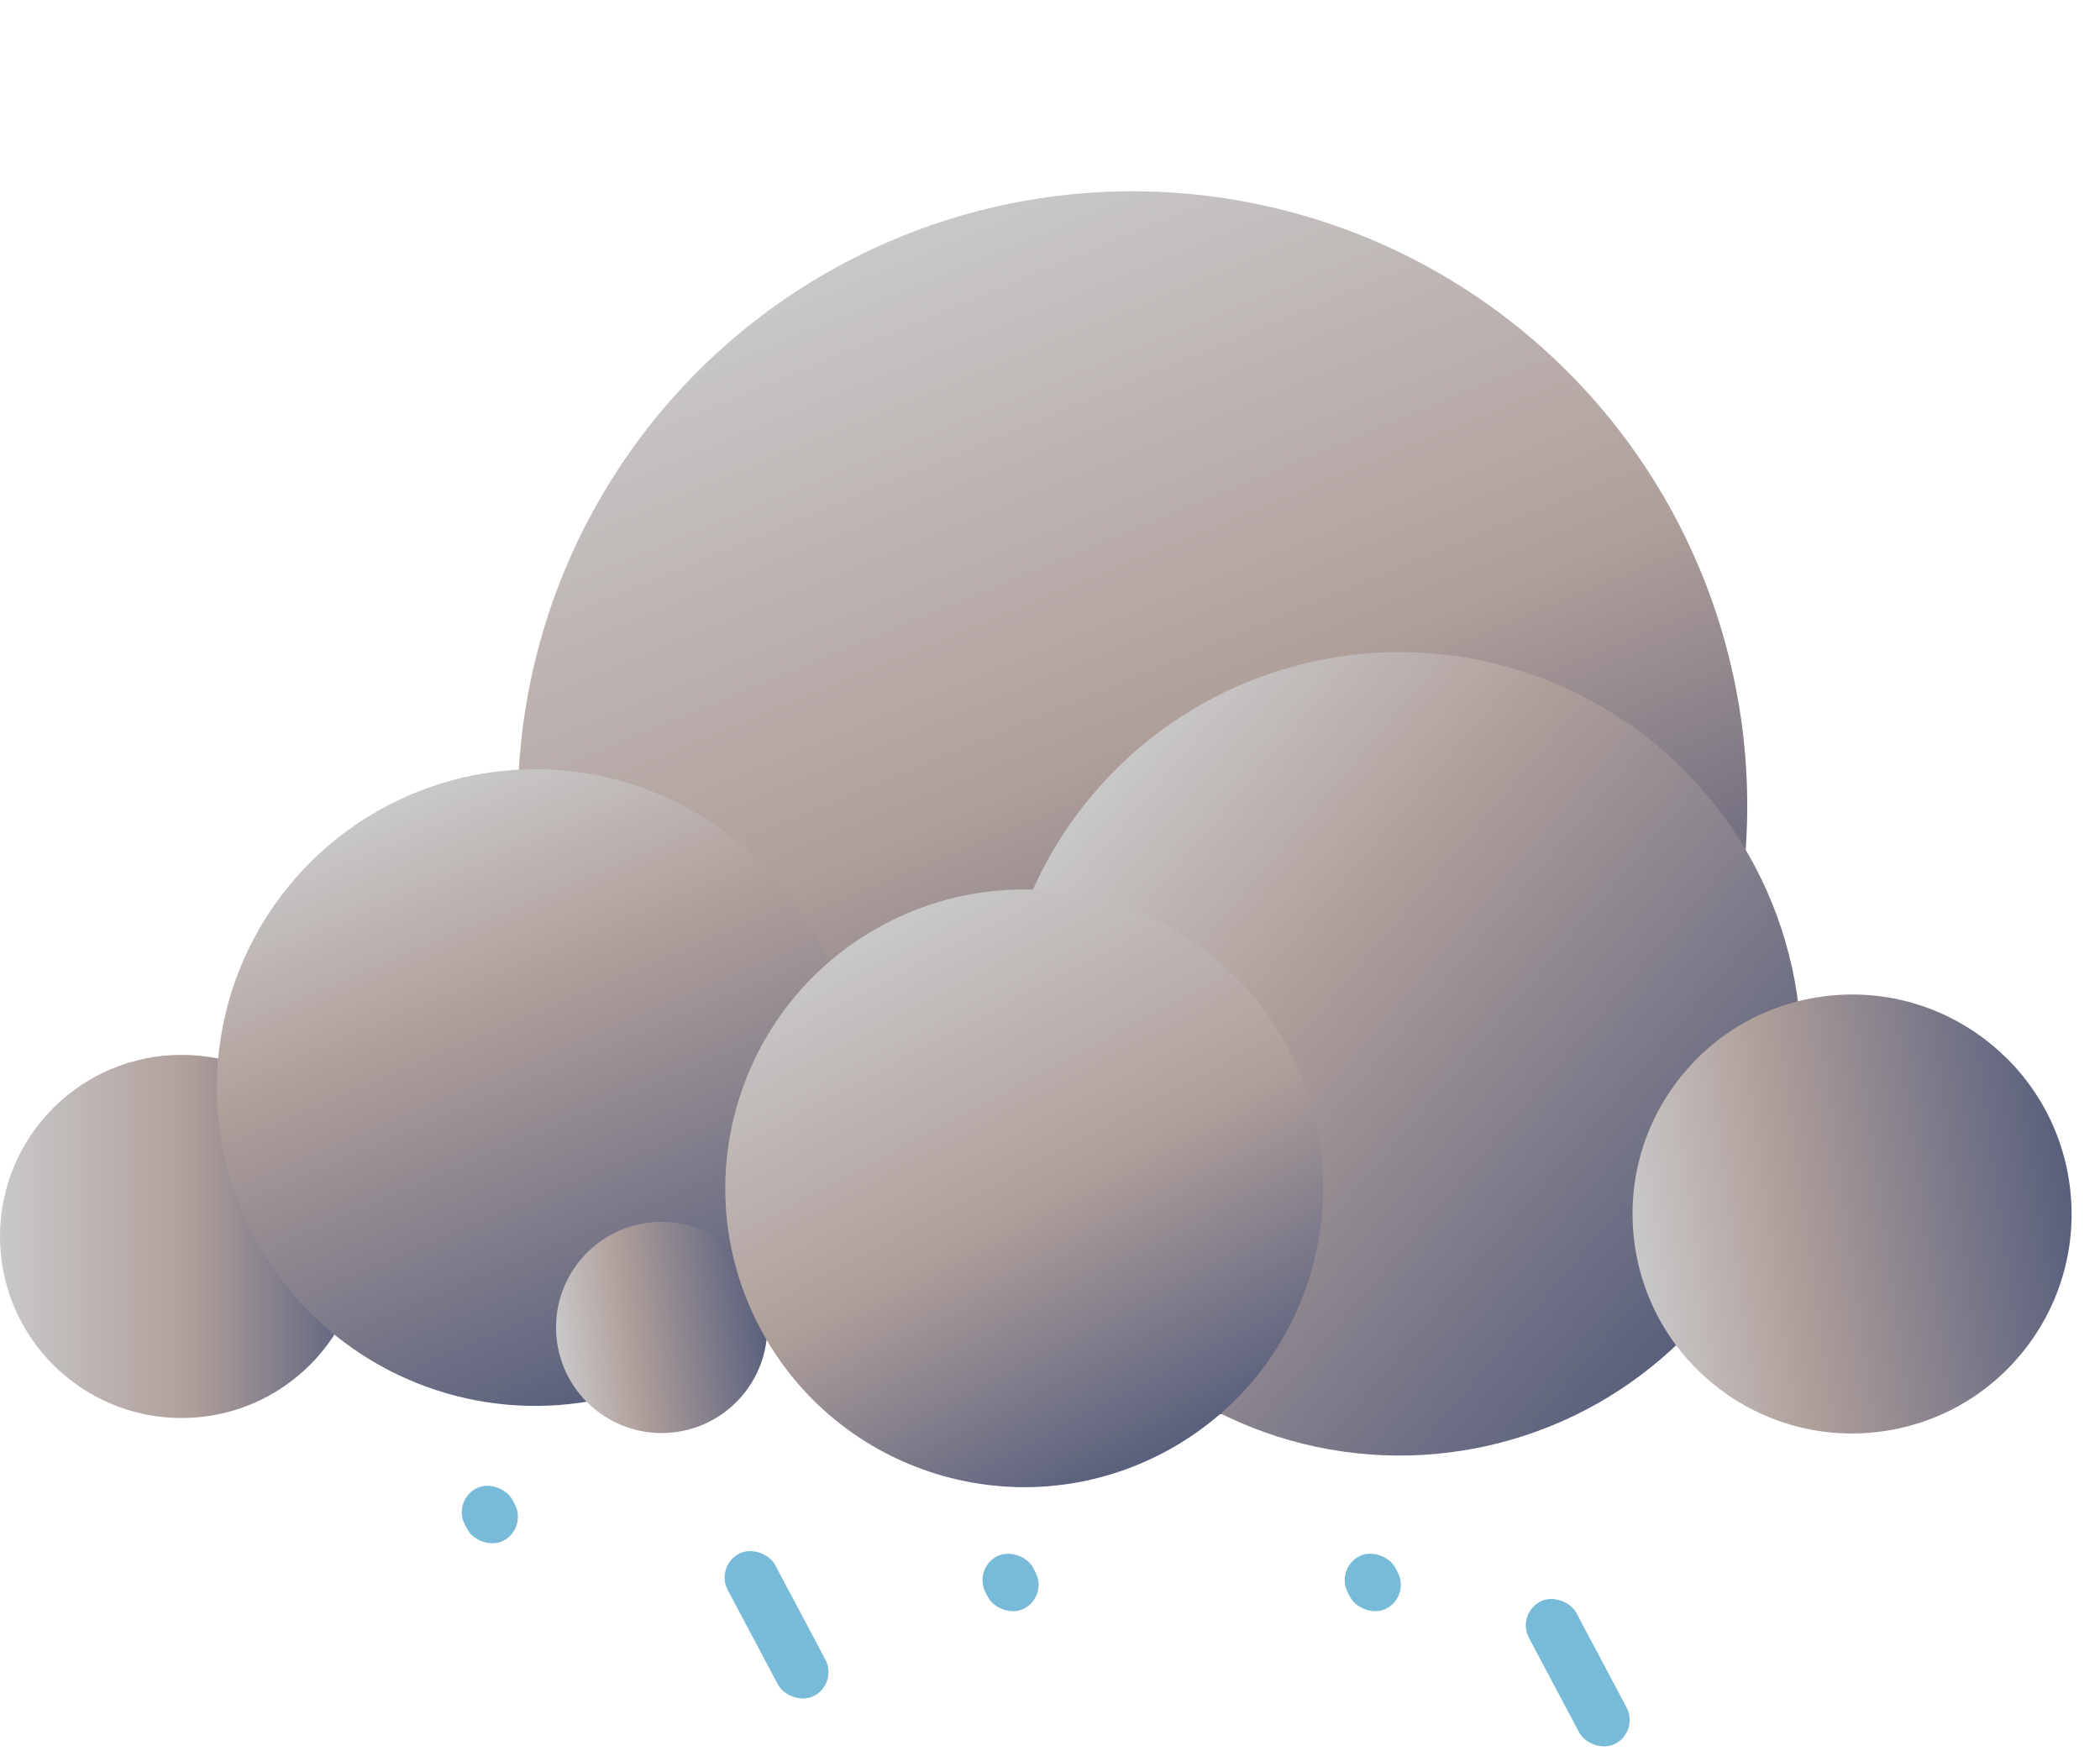
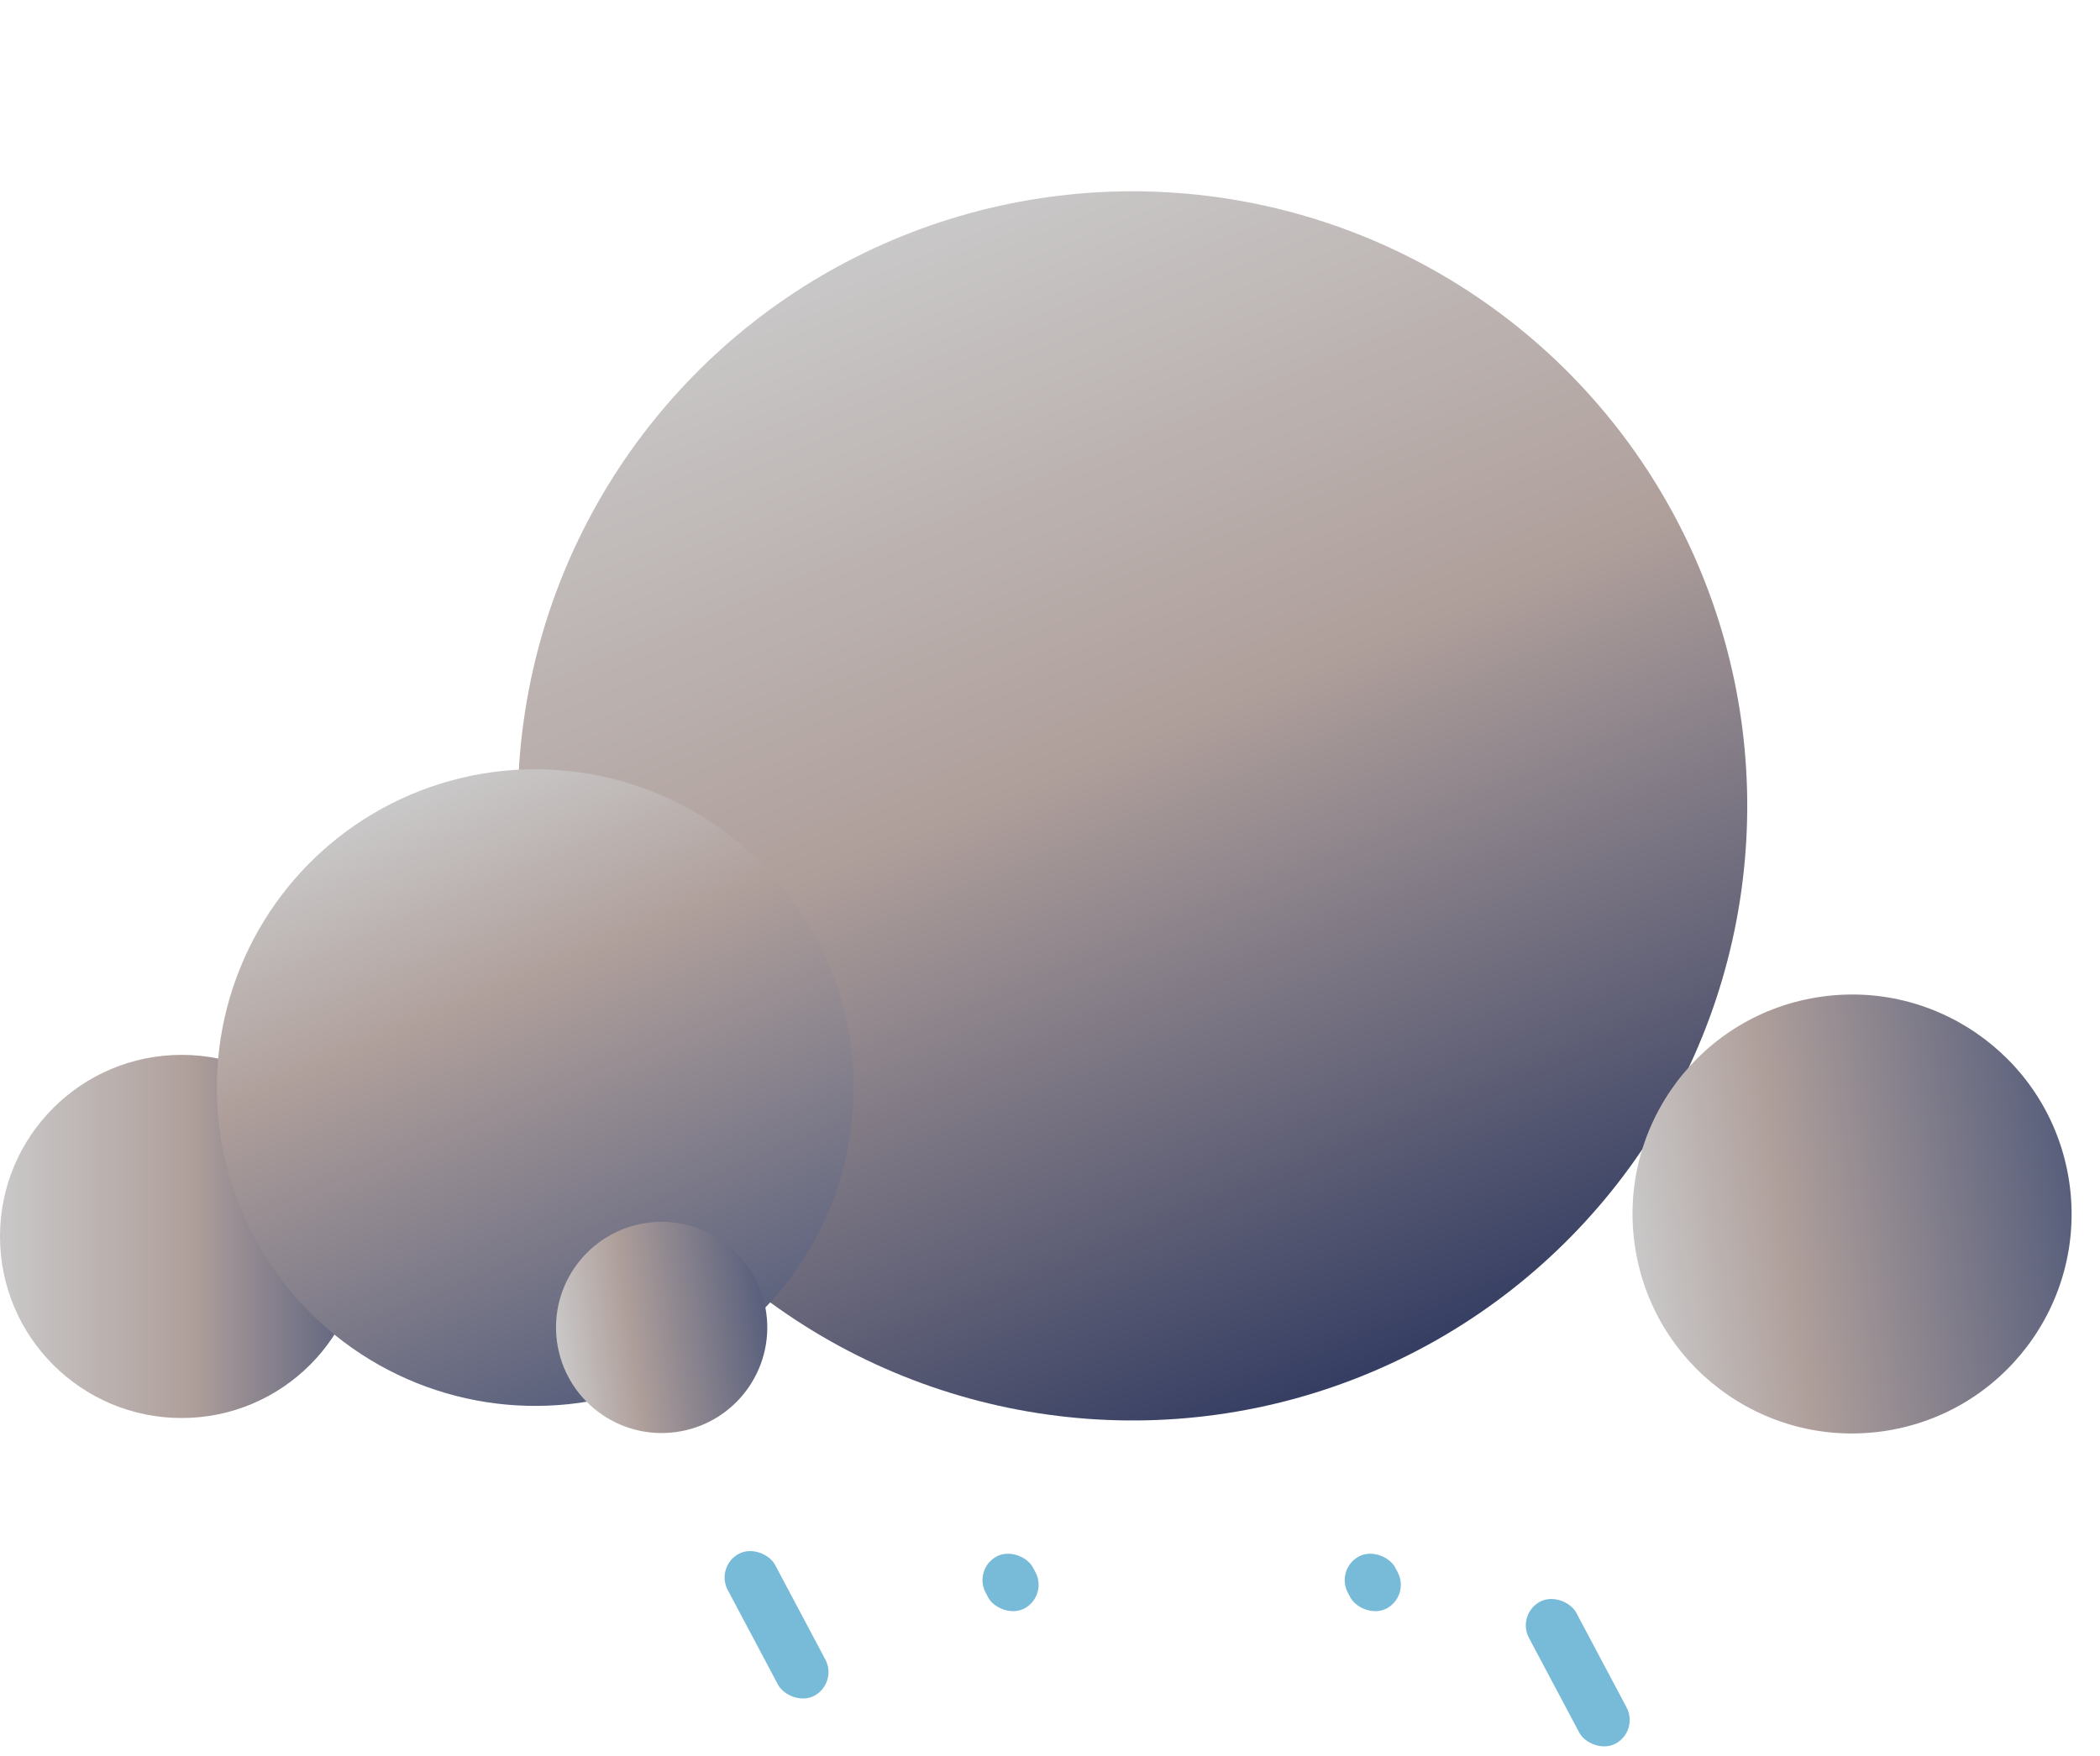
<svg xmlns="http://www.w3.org/2000/svg" width="185.523" height="155.191" viewBox="0 0 185.523 155.191">
  <defs>
    <style>.a{fill:url(#a);}.b{fill:url(#b);}.c{fill:url(#c);}.d{fill:#78bbd8;}</style>
    <linearGradient id="a" y1="0.5" x2="1" y2="0.5" gradientUnits="objectBoundingBox">
      <stop offset="0" stop-color="#c9c8c8" />
      <stop offset="0.527" stop-color="#af9f9b" />
      <stop offset="1" stop-color="#585f7c" />
    </linearGradient>
    <linearGradient id="b" y1="0.5" x2="1" y2="0.5" gradientUnits="objectBoundingBox">
      <stop offset="0" stop-color="#c9c8c8" />
      <stop offset="0.453" stop-color="#af9f9b" />
      <stop offset="1" stop-color="#343d62" />
    </linearGradient>
    <linearGradient id="c" y1="0.5" x2="1" y2="0.5" gradientUnits="objectBoundingBox">
      <stop offset="0" stop-color="#c9c8c8" />
      <stop offset="0.345" stop-color="#af9f9b" />
      <stop offset="1" stop-color="#585f7c" />
    </linearGradient>
  </defs>
  <g transform="translate(0 0)">
    <ellipse class="a" cx="16.045" cy="16.045" rx="16.045" ry="16.045" transform="translate(0 93.215)" />
    <ellipse class="b" cx="54.278" cy="54.278" rx="54.278" ry="54.278" transform="matrix(0.391, 0.921, -0.921, 0.391, 128.818, 0)" />
    <ellipse class="c" cx="28.114" cy="28.114" rx="28.114" ry="28.114" transform="matrix(0.391, 0.921, -0.921, 0.391, 62.187, 59.22)" />
-     <ellipse class="c" cx="35.494" cy="35.494" rx="35.494" ry="35.494" transform="matrix(0.766, 0.643, -0.643, 0.766, 119.279, 43.113)" />
    <ellipse class="c" cx="19.393" cy="19.393" rx="19.393" ry="19.393" transform="translate(141.716 90.771) rotate(-8)" />
    <ellipse class="c" cx="9.331" cy="9.331" rx="9.331" ry="9.331" transform="translate(47.914 109.359) rotate(-8)" />
-     <ellipse class="a" cx="26.408" cy="26.408" rx="26.408" ry="26.408" transform="matrix(0.469, 0.883, -0.883, 0.469, 101.415, 69.304)" />
  </g>
  <g transform="translate(37.181 130.422)">
    <g transform="translate(0 0)">
      <rect class="d" width="4.736" height="14.209" rx="2.368" transform="matrix(0.883, -0.469, 0.469, 0.883, 26, 7.992)" />
      <rect class="d" width="4.736" height="14.209" rx="2.368" transform="matrix(0.883, -0.469, 0.469, 0.883, 96.783, 12.224)" />
      <rect class="d" width="4.736" height="5.209" rx="2.368" transform="matrix(0.883, -0.469, 0.469, 0.883, 48.783, 8.224)" />
      <rect class="d" width="4.736" height="5.209" rx="2.368" transform="matrix(0.883, -0.469, 0.469, 0.883, 80.783, 8.224)" />
-       <rect class="d" width="4.736" height="5.209" rx="2.368" transform="matrix(0.883, -0.469, 0.469, 0.883, 2.783, 2.224)" />
    </g>
  </g>
</svg>